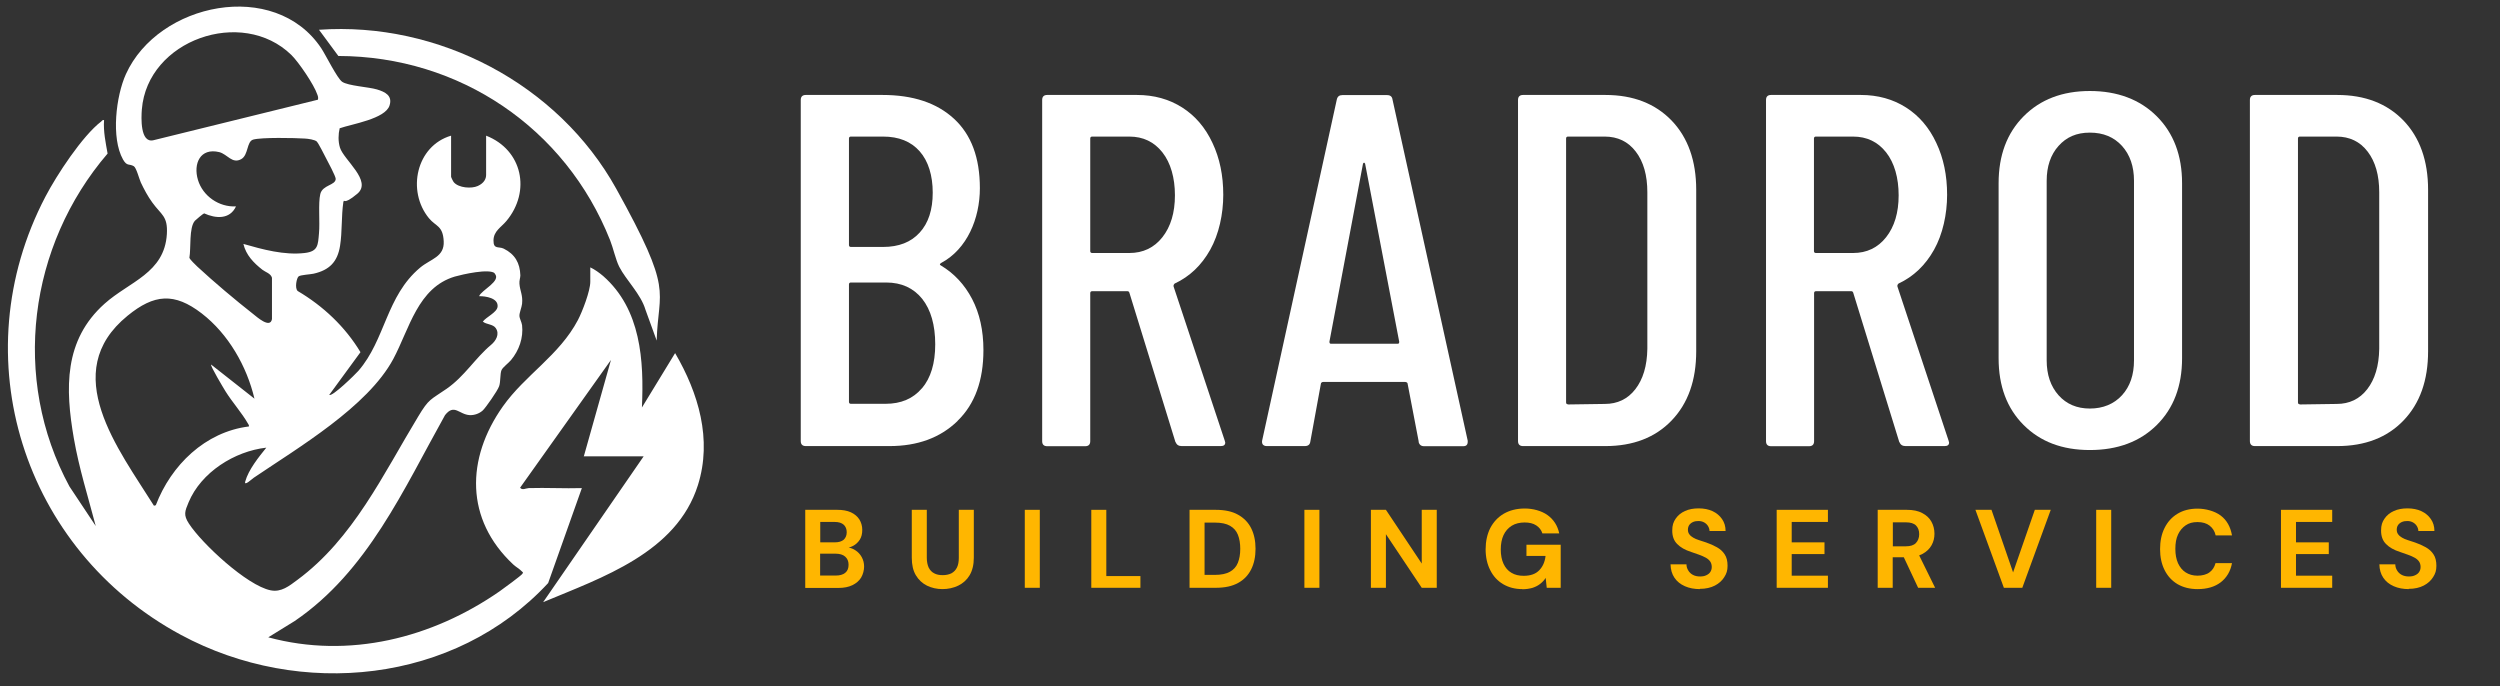
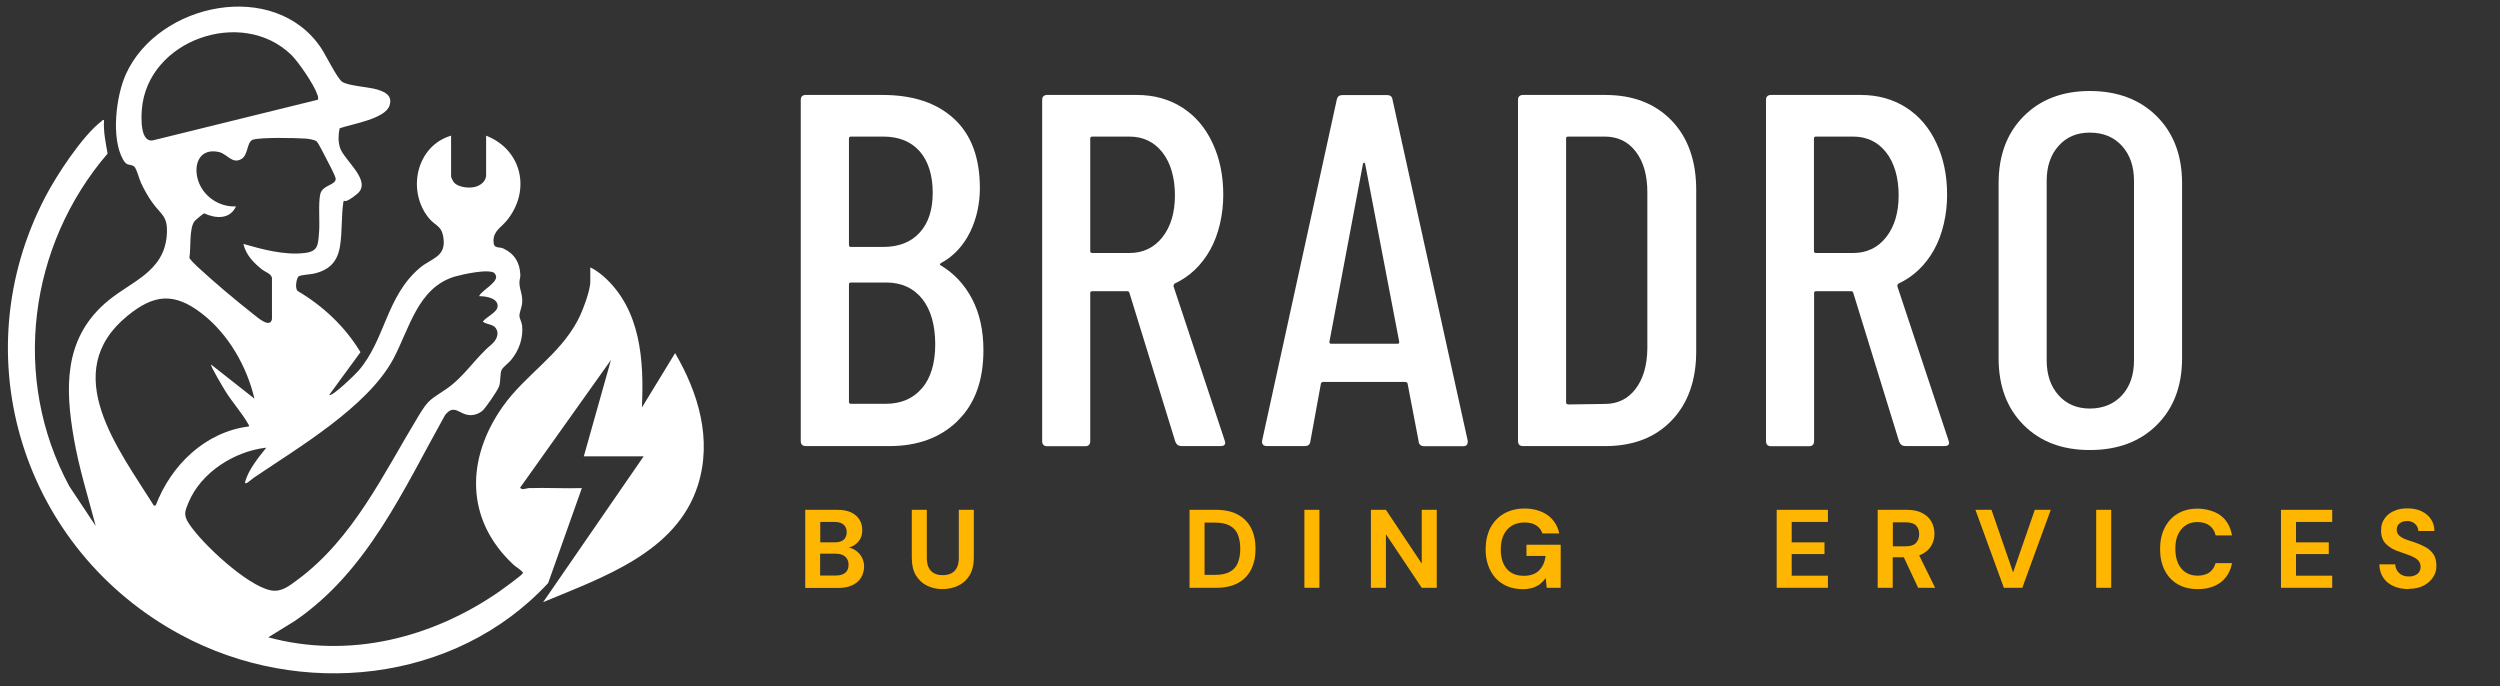
<svg xmlns="http://www.w3.org/2000/svg" id="Layer_1" version="1.1" viewBox="0 0 1898.2 521.2">
  <rect x="0" y="0" width="1898.2" height="521.2" fill="#333333" stroke="none" />
  <defs>
    <style>
      .st0 {
        fill: #fff;
      }

      .st1 {
        fill: #ffb600;
      }
    </style>
  </defs>
  <g>
    <path class="st0" d="M443.2,346.8l20.7-73.5-69,97c1.7,2.2,4.3.4,6.6.3,13.4-.4,26.9.4,40.3,0l-25.6,72.1c-70.8,76.4-188.4,88.1-278.9,39.3C17.7,417.6-29.2,271.1,34.5,149.3c8.5-16.3,28-46.1,42.4-57.1.7-.5.9-1.4,2.1-1-.6,8.6,1.2,17,2.7,25.4-60,69.9-73.3,170.8-29,252.7l20,30.1c-5.8-22.1-12.7-43.9-16.6-66.4-6.6-38.1-7.7-74.7,23.3-102.4,18.9-16.9,45.5-23.2,47.3-52.9.8-13.8-4.2-14.4-11.1-24-3.3-4.5-6.3-10.1-8.7-15.2-1.2-2.7-3.4-11.2-5.3-12.3-3.6-2.1-5.1.3-8.2-5.1-9.2-16.4-5.3-48.2,2.2-64.8C120.2,2,208.6-16.3,243.9,36.6c3.4,5.1,12.1,22.9,15.9,25.5,4.5,3.1,20,3.9,26.4,5.8s11.9,4.8,9.6,12.1c-3.1,10.3-28.9,14.2-37.9,17.4-1.1,4.6-1.2,10,.2,14.6,2.8,9.4,24.8,25.4,13.2,35.1s-9.5,3.1-10.6,6.3c-1.6,10.8-.8,22.6-2.5,33.2-1.9,12.2-8.1,18.5-20.1,21.2-2.8.6-9.7.9-11.3,2s-3.2,9.2-.7,11.2c19.3,11.4,36,27.1,47.6,46.4l-23.7,32.4c2.1,1.8,19.9-15.7,22.1-18.2,20.6-23.7,21-56.7,46.9-78.4,8-6.7,18.5-8,17.9-20s-5.9-11.1-11.2-17.5c-17-20.7-9.7-54.9,16.8-62.7v31.2c0,.4,1.6,3.7,2.1,4.2,3.7,4.3,13.4,5,18.2,2.8s6.3-5.5,6.3-8.4v-29.8c27.6,10.8,34.2,42.3,15.4,64.8-3.9,4.7-9.7,7.6-9.8,14.7s4,4.4,7.8,6.3c8.5,4.2,12.3,10.9,12.6,20.3,0,1.8-.9,3.8-.7,6.3.4,5.5,2.7,8.6,2,15.3-.3,2.7-2.1,6.8-2,9.1,0,1.9,1.7,4.8,2,7.1,1.1,9.6-2.3,19.2-8.4,26.5-1.7,2.1-6.3,5.5-7.2,7.6-1.2,2.9-.6,8.6-1.8,12.2s-10.5,16.7-12.4,18.4c-2.6,2.4-6.3,3.7-9.8,3.6-8.3-.4-11.8-9-18.9,0-31.6,56.5-58.8,118.6-114.1,156.3l-20.1,12.4c61.3,16.6,124.4.6,175.6-34.9,2.4-1.7,16.7-12.1,17.4-13.4s.3-1-.4-1.7c-1.5-1.7-4.8-3.6-6.6-5.3-36.6-34.2-35.9-80.4-7.9-120,16.9-23.9,42.9-38.8,57-65.6,3.4-6.5,9.4-22.1,9.4-29.1v-10.9c3.3,1.5,7.1,4.3,9.8,6.6,28.7,25.2,31,64.1,29.4,99.8l25.2-41.3c17.7,30.3,28.3,65.5,17.3,100.3-16.2,51.2-72.8,70.1-117.5,88.8l76.3-110.7h-45.5ZM241.4,75.6c.4-1.4,0-2.6-.5-3.9-2.4-7.3-14.1-24.5-19.7-30-37.5-36.5-109.3-11.3-113.5,41.4-.5,6.3-1.3,25.6,8.7,23.4l125-30.8ZM240.6,107.5c-1.6-1.5-6.9-2.2-9.2-2.3-7.4-.5-33.1-1-39.2.8-5,1.5-3.5,11.7-9,14.8-6.9,3.9-10.5-3.7-16.7-5.3-14.5-3.5-19.9,8.8-16.2,21.1s16,20.8,28.9,20.1c-4.7,10.1-15.4,9.3-24.2,5.3-.5,0-6.4,4.9-7,5.6-4.6,5.1-2.9,21.1-4.2,28.1.4,1.4,4.7,5.4,6,6.7,12.5,11.6,29,25.5,42.4,36,2.7,2.1,12.9,11.4,14.3,3.9v-31.4c-.9-3.3-5-4.3-7.3-6.1-6.6-5.2-12.4-11.1-14.4-19.6,14.6,4.2,31.1,8.7,46.5,6.9,10.3-1.2,10.1-6,10.9-15,.8-8.3-.7-22.8,1-29.8s11.6-6.5,11.7-11.5c0-1.9-6-13.2-7.4-15.8-1.2-2.3-5.7-11.3-6.9-12.4ZM375.8,207.6c-4-4-24.9.8-30.5,2.4-28.1,8.4-34.4,39.6-46.7,62.6-19.5,36.3-72.2,67.3-106,90.2-1.1.7-7.5,6.8-6.4,2.8,2.5-9,10.2-18.5,16-25.7-24.1,2.7-49.5,18.7-59,41.5-2.9,6.9-4,9.6.2,16.1,9.9,15.3,44.2,47.1,62,50.7,8.1,1.7,14.2-3.3,20.4-7.9,42.4-31.3,65.2-80.3,91.7-124,8.3-13.8,9.2-12.5,21.6-21.1,13.7-9.5,21.6-23.2,33.8-33.4,3.6-3,6.7-8.1,3.5-12.7-2.2-3.1-7-2.6-9.8-4.9,2.5-3.5,10.7-6.9,11.2-11.3.7-6.6-9.1-8.1-14-8,1.4-4.5,17.4-11.6,11.7-17.3ZM193.2,302.7c-5.8-24.6-19.8-49.1-40-64.7-20.9-16.1-36.2-14.7-56.3,1.7-53,43.1-6.7,101.6,20,144.3l1.4-.4c11.6-30.4,37.5-55.7,70.7-59.8.2-1.1-.4-1.5-.8-2.3-4.4-7.8-11.9-16.2-17-24.4-1.3-2.1-11.7-19.4-10.9-20.3l32.9,25.9Z" />
-     <path class="st0" d="M498.6,258.6l-8.5-23.4c-3.5-11.9-14.8-22.6-19.9-32.6-2.7-5.3-4.6-14.3-7-20.3-33.8-85.1-114.3-139.6-206.3-139.8l-14.7-19.9c90.7-6.4,181.6,41.2,225.7,120.7s31.9,75.4,30.7,115.3Z" />
  </g>
  <g>
    <g>
      <path class="st0" d="M727,319.7c-13.1,12.7-30.3,19-51.6,19h-63.6c-2.5,0-3.8-1.3-3.8-3.8V75.9c0-2.5,1.3-3.8,3.8-3.8h58.3c23.1,0,41.2,6,54.3,18.1,13.1,12.1,19.6,29.6,19.6,52.7s-9.8,46.3-29.3,56.7c-1.3.8-1.4,1.4-.4,1.9,10.2,6.1,18.1,14.6,23.8,25.5,5.7,10.9,8.6,23.9,8.6,38.8,0,23.1-6.5,41-19.6,53.7ZM644.6,105.3v80.7c0,1,.5,1.5,1.5,1.5h24.4c11.9,0,21.2-3.6,27.8-10.9,6.6-7.2,9.9-17.3,9.9-30.3s-3.3-23.9-9.9-31.4c-6.6-7.5-15.9-11.2-27.8-11.2h-24.4c-1,0-1.5.5-1.5,1.5ZM700,294.9c6.7-7.9,10.1-19,10.1-33.5s-3.3-26.2-9.9-34.5c-6.6-8.2-15.7-12.4-27.4-12.4h-26.7c-1,0-1.5.5-1.5,1.5v89.1c0,1,.5,1.5,1.5,1.5h26.3c11.7,0,20.9-3.9,27.6-11.8Z" />
      <path class="st0" d="M892.5,335.7l-35-113.5c-.3-.8-.8-1.1-1.5-1.1h-26.7c-1,0-1.5.5-1.5,1.5v112.4c0,2.5-1.3,3.8-3.8,3.8h-28.9c-2.5,0-3.8-1.3-3.8-3.8V75.9c0-2.5,1.3-3.8,3.8-3.8h68.2c12.9,0,24.4,3.2,34.3,9.5,9.9,6.3,17.6,15.3,23,26.9,5.5,11.6,8.2,24.7,8.2,39.4s-3.3,29.9-9.9,41.7c-6.6,11.8-15.6,20.4-27,25.7-.8.8-1,1.5-.8,2.3l38.8,116.9.4,1.5c0,1.8-1.1,2.7-3.4,2.7h-29.7c-2.3,0-3.8-1-4.6-3ZM827.8,105.3v85.3c0,1,.5,1.5,1.5,1.5h28.2c10.4,0,18.8-4,25.1-12,6.3-8,9.5-18.6,9.5-31.8s-3.2-24.6-9.5-32.6c-6.3-8-14.7-12-25.1-12h-28.2c-1,0-1.5.5-1.5,1.5Z" />
      <path class="st0" d="M1077.2,335.3l-8.4-43.8c0-.5-.2-.9-.6-1.1-.4-.2-.8-.4-1.3-.4h-62.1c-.5,0-1,.1-1.3.4-.4.3-.6.6-.6,1.1l-8,43.8c-.3,2.3-1.7,3.4-4.2,3.4h-28.9c-1.3,0-2.2-.4-2.9-1.1-.6-.8-.8-1.8-.6-3l56.7-259c.5-2.3,1.9-3.4,4.2-3.4h33.9c2.5,0,3.9,1.1,4.2,3.4l57.1,259v.8c0,2.3-1.1,3.4-3.4,3.4h-29.7c-2.3,0-3.7-1.1-4.2-3.4ZM1010.6,261h50.7c.8,0,1.1-.5,1.1-1.5l-25.9-135.2c-.3-.5-.5-.8-.8-.8s-.5.3-.8.8l-25.5,135.2c0,1,.4,1.5,1.1,1.5Z" />
      <path class="st0" d="M1152.6,334.9V75.9c0-2.5,1.3-3.8,3.8-3.8h62.5c21.1,0,37.8,6.5,50.3,19.4,12.4,12.9,18.7,30.5,18.7,52.6v122.6c0,22.1-6.2,39.6-18.7,52.6-12.4,12.9-29.2,19.4-50.3,19.4h-62.5c-2.5,0-3.8-1.3-3.8-3.8ZM1190.7,307.1l27.8-.4c9.6,0,17.4-3.7,23.2-11.2,5.8-7.5,8.9-17.7,9.1-30.7v-118.8c0-12.9-2.9-23.2-8.8-30.9-5.8-7.6-13.7-11.4-23.6-11.4h-27.8c-1,0-1.5.5-1.5,1.5v200.3c0,1,.5,1.5,1.5,1.5Z" />
      <path class="st0" d="M1442.1,335.7l-35-113.5c-.3-.8-.8-1.1-1.5-1.1h-26.7c-1,0-1.5.5-1.5,1.5v112.4c0,2.5-1.3,3.8-3.8,3.8h-28.9c-2.5,0-3.8-1.3-3.8-3.8V75.9c0-2.5,1.3-3.8,3.8-3.8h68.2c12.9,0,24.4,3.2,34.3,9.5,9.9,6.3,17.6,15.3,23,26.9,5.5,11.6,8.2,24.7,8.2,39.4s-3.3,29.9-9.9,41.7c-6.6,11.8-15.6,20.4-27,25.7-.8.8-1,1.5-.8,2.3l38.8,116.9.4,1.5c0,1.8-1.1,2.7-3.4,2.7h-29.7c-2.3,0-3.8-1-4.6-3ZM1377.3,105.3v85.3c0,1,.5,1.5,1.5,1.5h28.2c10.4,0,18.8-4,25.1-12,6.3-8,9.5-18.6,9.5-31.8s-3.2-24.6-9.5-32.6c-6.3-8-14.7-12-25.1-12h-28.2c-1,0-1.5.5-1.5,1.5Z" />
      <path class="st0" d="M1536.5,322.7c-12.7-12.7-19-29.6-19-50.7v-132.9c0-21.1,6.3-38,19-50.8,12.7-12.8,29.5-19.2,50.3-19.2s38,6.4,50.8,19.2c12.8,12.8,19.2,29.8,19.2,50.8v132.9c0,21.1-6.4,38-19.2,50.7-12.8,12.7-29.8,19-50.8,19s-37.6-6.3-50.3-19ZM1611.2,300.1c6.1-6.7,9.1-15.5,9.1-26.5v-136.3c0-10.9-3-19.7-9.1-26.5-6.1-6.7-14.2-10.1-24.4-10.1s-17.8,3.4-23.8,10.1c-6,6.7-9,15.6-9,26.5v136.3c0,10.9,3,19.7,9,26.5,6,6.7,13.9,10.1,23.8,10.1s18.3-3.4,24.4-10.1Z" />
-       <path class="st0" d="M1708.3,334.9V75.9c0-2.5,1.3-3.8,3.8-3.8h62.5c21.1,0,37.8,6.5,50.3,19.4,12.4,12.9,18.7,30.5,18.7,52.6v122.6c0,22.1-6.2,39.6-18.7,52.6-12.4,12.9-29.2,19.4-50.3,19.4h-62.5c-2.5,0-3.8-1.3-3.8-3.8ZM1746.4,307.1l27.8-.4c9.6,0,17.4-3.7,23.2-11.2,5.8-7.5,8.9-17.7,9.1-30.7v-118.8c0-12.9-2.9-23.2-8.8-30.9-5.8-7.6-13.7-11.4-23.6-11.4h-27.8c-1,0-1.5.5-1.5,1.5v200.3c0,1,.5,1.5,1.5,1.5Z" />
    </g>
    <g>
      <path class="st1" d="M611.4,446.3v-59.2h24.3c4.1,0,7.6.6,10.4,1.9,2.8,1.3,4.9,3.1,6.4,5.4,1.4,2.3,2.2,4.9,2.2,7.9s-.6,5.5-1.9,7.5c-1.3,2-3,3.6-5.1,4.7-2.1,1.1-4.4,1.7-7,1.9l1.4-.9c2.7.1,5.1.8,7.2,2.2,2.1,1.3,3.8,3.1,5,5.3,1.2,2.2,1.8,4.6,1.8,7.2s-.8,5.9-2.3,8.4c-1.5,2.4-3.7,4.3-6.6,5.7-2.9,1.4-6.4,2.1-10.6,2.1h-25.1ZM622.8,411.8h11c3,0,5.3-.7,6.8-2,1.5-1.4,2.3-3.3,2.3-5.7s-.8-4.3-2.3-5.7c-1.6-1.4-3.8-2.1-6.9-2.1h-10.9v15.6ZM622.8,437h11.8c3.1,0,5.5-.7,7.2-2.1,1.7-1.4,2.5-3.4,2.5-6.1s-.9-4.7-2.6-6.2c-1.7-1.5-4.2-2.2-7.3-2.2h-11.7v16.6Z" />
      <path class="st1" d="M715.7,447.3c-4.3,0-8.3-.9-11.8-2.6-3.5-1.7-6.4-4.4-8.5-7.9-2.1-3.5-3.1-7.9-3.1-13.4v-36.3h11.4v36.4c0,2.9.5,5.4,1.4,7.4,1,2,2.4,3.5,4.2,4.4,1.8,1,4,1.4,6.5,1.4s4.8-.5,6.6-1.4c1.8-1,3.2-2.4,4.2-4.4,1-2,1.4-4.5,1.4-7.4v-36.4h11.4v36.3c0,5.4-1.1,9.9-3.2,13.4-2.1,3.5-5,6.1-8.7,7.9-3.6,1.7-7.6,2.6-12,2.6Z" />
-       <path class="st1" d="M778.1,446.3v-59.2h11.4v59.2h-11.4Z" />
-       <path class="st1" d="M828.6,446.3v-59.2h11.4v50.3h25.9v8.9h-37.4Z" />
      <path class="st1" d="M903.2,446.3v-59.2h19.8c6.9,0,12.6,1.2,17,3.7,4.5,2.5,7.8,5.9,10,10.3,2.2,4.4,3.3,9.6,3.3,15.6s-1.1,11.2-3.3,15.6c-2.2,4.4-5.5,7.9-9.9,10.3-4.5,2.5-10.1,3.7-17.1,3.7h-19.8ZM914.6,436.5h7.8c4.8,0,8.7-.8,11.5-2.4,2.8-1.6,4.8-3.8,6-6.8,1.2-3,1.8-6.5,1.8-10.6s-.6-7.7-1.8-10.7c-1.2-3-3.2-5.2-6-6.8-2.8-1.6-6.6-2.4-11.5-2.4h-7.8v39.6Z" />
      <path class="st1" d="M990.4,446.3v-59.2h11.4v59.2h-11.4Z" />
      <path class="st1" d="M1040.9,446.3v-59.2h11.4l27.2,40.8v-40.8h11.4v59.2h-11.4l-27.2-40.7v40.7h-11.4Z" />
      <path class="st1" d="M1155.9,447.3c-5.6,0-10.5-1.3-14.7-3.8-4.2-2.5-7.4-6-9.7-10.6-2.3-4.5-3.5-9.8-3.5-15.8s1.2-11.5,3.5-16.1c2.4-4.6,5.8-8.3,10.2-10.9,4.5-2.6,9.8-4,16-4s12.7,1.7,17.3,5c4.6,3.3,7.6,7.9,8.9,13.9h-12.8c-.8-2.6-2.4-4.6-4.7-6.1-2.3-1.5-5.2-2.2-8.8-2.2s-7.1.8-9.8,2.5c-2.7,1.7-4.8,4.1-6.2,7.1-1.4,3-2.1,6.7-2.1,10.9s.7,7.9,2.1,10.9c1.4,3,3.4,5.3,6,6.8,2.6,1.6,5.7,2.3,9.3,2.3,5.2,0,9.1-1.4,11.8-4.2,2.7-2.8,4.3-6.4,4.8-10.9h-14.5v-8.5h26v32.7h-10.6l-.8-7.5c-1.2,1.9-2.7,3.4-4.4,4.7-1.7,1.3-3.6,2.2-5.8,2.9-2.2.6-4.7,1-7.6,1Z" />
-       <path class="st1" d="M1290.8,447.3c-4.3,0-8.1-.7-11.5-2.2-3.4-1.5-6-3.6-7.9-6.4-1.9-2.8-2.9-6.2-3-10.2h12.1c0,1.7.5,3.3,1.4,4.7.8,1.4,2,2.5,3.5,3.3,1.5.8,3.3,1.2,5.4,1.2s3.4-.3,4.7-.9c1.3-.6,2.4-1.4,3.1-2.5.7-1.1,1.1-2.3,1.1-3.8s-.4-3.1-1.2-4.2c-.8-1.1-1.9-2.1-3.4-2.9-1.4-.8-3.1-1.5-5-2.2-1.9-.6-3.9-1.3-6-2.1-4.7-1.5-8.2-3.5-10.7-6.1-2.5-2.5-3.7-5.9-3.7-10.1s.9-6.6,2.6-9.1c1.7-2.5,4.1-4.5,7.1-5.8,3-1.4,6.5-2,10.4-2s7.5.7,10.5,2.1c3,1.4,5.4,3.4,7.2,6,1.8,2.6,2.7,5.6,2.7,9.1h-12.2c0-1.3-.4-2.5-1.1-3.7-.7-1.2-1.7-2.1-2.9-2.8-1.2-.7-2.7-1.1-4.4-1.1-1.5,0-2.8.2-4,.7-1.2.5-2.2,1.3-2.9,2.2-.7,1-1.1,2.2-1.1,3.7s.4,2.6,1.1,3.5c.7,1,1.7,1.8,2.9,2.5,1.2.7,2.7,1.4,4.4,1.9,1.7.6,3.5,1.2,5.5,1.8,2.9,1,5.6,2.2,8.1,3.6,2.5,1.4,4.5,3.2,5.9,5.4,1.5,2.2,2.2,5.1,2.2,8.7s-.8,6-2.5,8.6c-1.6,2.6-4,4.8-7.1,6.4-3.1,1.6-6.9,2.5-11.5,2.5Z" />
      <path class="st1" d="M1349,446.3v-59.2h38.9v9.2h-27.5v15.5h24.9v8.9h-24.9v16.4h27.5v9.2h-38.9Z" />
      <path class="st1" d="M1425.7,446.3v-59.2h22.1c4.8,0,8.7.8,11.8,2.5,3.1,1.6,5.4,3.8,6.9,6.5,1.5,2.7,2.3,5.8,2.3,9.1s-.7,6.1-2.2,8.8c-1.5,2.7-3.8,4.9-6.9,6.6-3.1,1.7-7.1,2.5-12,2.5h-10.6v23.2h-11.4ZM1437.1,414.8h10c3.4,0,6-.8,7.6-2.5,1.6-1.7,2.5-3.9,2.5-6.7s-.8-4.9-2.4-6.6c-1.6-1.6-4.2-2.4-7.6-2.4h-10v18.2ZM1456.4,446.3l-12.2-26h12.3l12.8,26h-13Z" />
      <path class="st1" d="M1521.5,446.3l-21.6-59.2h12.2l16.4,47.5,16.5-47.5h12.1l-21.6,59.2h-14Z" />
      <path class="st1" d="M1591.6,446.3v-59.2h11.4v59.2h-11.4Z" />
      <path class="st1" d="M1668.6,447.3c-5.9,0-11-1.3-15.3-3.8-4.3-2.6-7.5-6.1-9.8-10.7-2.3-4.6-3.4-9.9-3.4-15.9s1.1-11.4,3.4-16,5.5-8.2,9.8-10.8c4.3-2.6,9.3-3.9,15.3-3.9s13,1.8,17.6,5.3,7.4,8.6,8.5,15h-12.4c-.7-3.2-2.3-5.6-4.6-7.4-2.3-1.8-5.4-2.7-9.2-2.7s-6.5.8-9,2.5c-2.5,1.7-4.4,4-5.8,7-1.4,3-2,6.6-2,10.9s.7,7.8,2,10.8c1.4,3,3.3,5.4,5.8,7,2.5,1.6,5.5,2.5,9,2.5s6.8-.8,9.1-2.5c2.3-1.7,3.8-4,4.6-7h12.5c-1.1,6.1-4,11-8.5,14.5-4.6,3.5-10.4,5.2-17.6,5.2Z" />
      <path class="st1" d="M1731.9,446.3v-59.2h38.9v9.2h-27.5v15.5h24.9v8.9h-24.9v16.4h27.5v9.2h-38.9Z" />
      <path class="st1" d="M1829,447.3c-4.3,0-8.1-.7-11.5-2.2-3.4-1.5-6-3.6-7.9-6.4-1.9-2.8-2.9-6.2-3-10.2h12.1c0,1.7.5,3.3,1.4,4.7.8,1.4,2,2.5,3.5,3.3,1.5.8,3.3,1.2,5.4,1.2s3.4-.3,4.7-.9c1.3-.6,2.4-1.4,3.1-2.5.7-1.1,1.1-2.3,1.1-3.8s-.4-3.1-1.2-4.2c-.8-1.1-1.9-2.1-3.4-2.9-1.4-.8-3.1-1.5-5-2.2-1.9-.6-3.9-1.3-6-2.1-4.7-1.5-8.2-3.5-10.7-6.1-2.5-2.5-3.7-5.9-3.7-10.1s.9-6.6,2.6-9.1c1.7-2.5,4.1-4.5,7.1-5.8,3-1.4,6.5-2,10.4-2s7.5.7,10.5,2.1c3,1.4,5.4,3.4,7.2,6,1.8,2.6,2.7,5.6,2.7,9.1h-12.2c0-1.3-.4-2.5-1.1-3.7-.7-1.2-1.7-2.1-2.9-2.8-1.2-.7-2.7-1.1-4.4-1.1-1.5,0-2.8.2-4,.7-1.2.5-2.2,1.3-2.9,2.2-.7,1-1.1,2.2-1.1,3.7s.4,2.6,1.1,3.5c.7,1,1.7,1.8,2.9,2.5,1.2.7,2.7,1.4,4.4,1.9,1.7.6,3.5,1.2,5.5,1.8,2.9,1,5.6,2.2,8.1,3.6,2.5,1.4,4.5,3.2,5.9,5.4,1.5,2.2,2.2,5.1,2.2,8.7s-.8,6-2.5,8.6c-1.6,2.6-4,4.8-7.1,6.4-3.1,1.6-6.9,2.5-11.5,2.5Z" />
    </g>
  </g>
</svg>